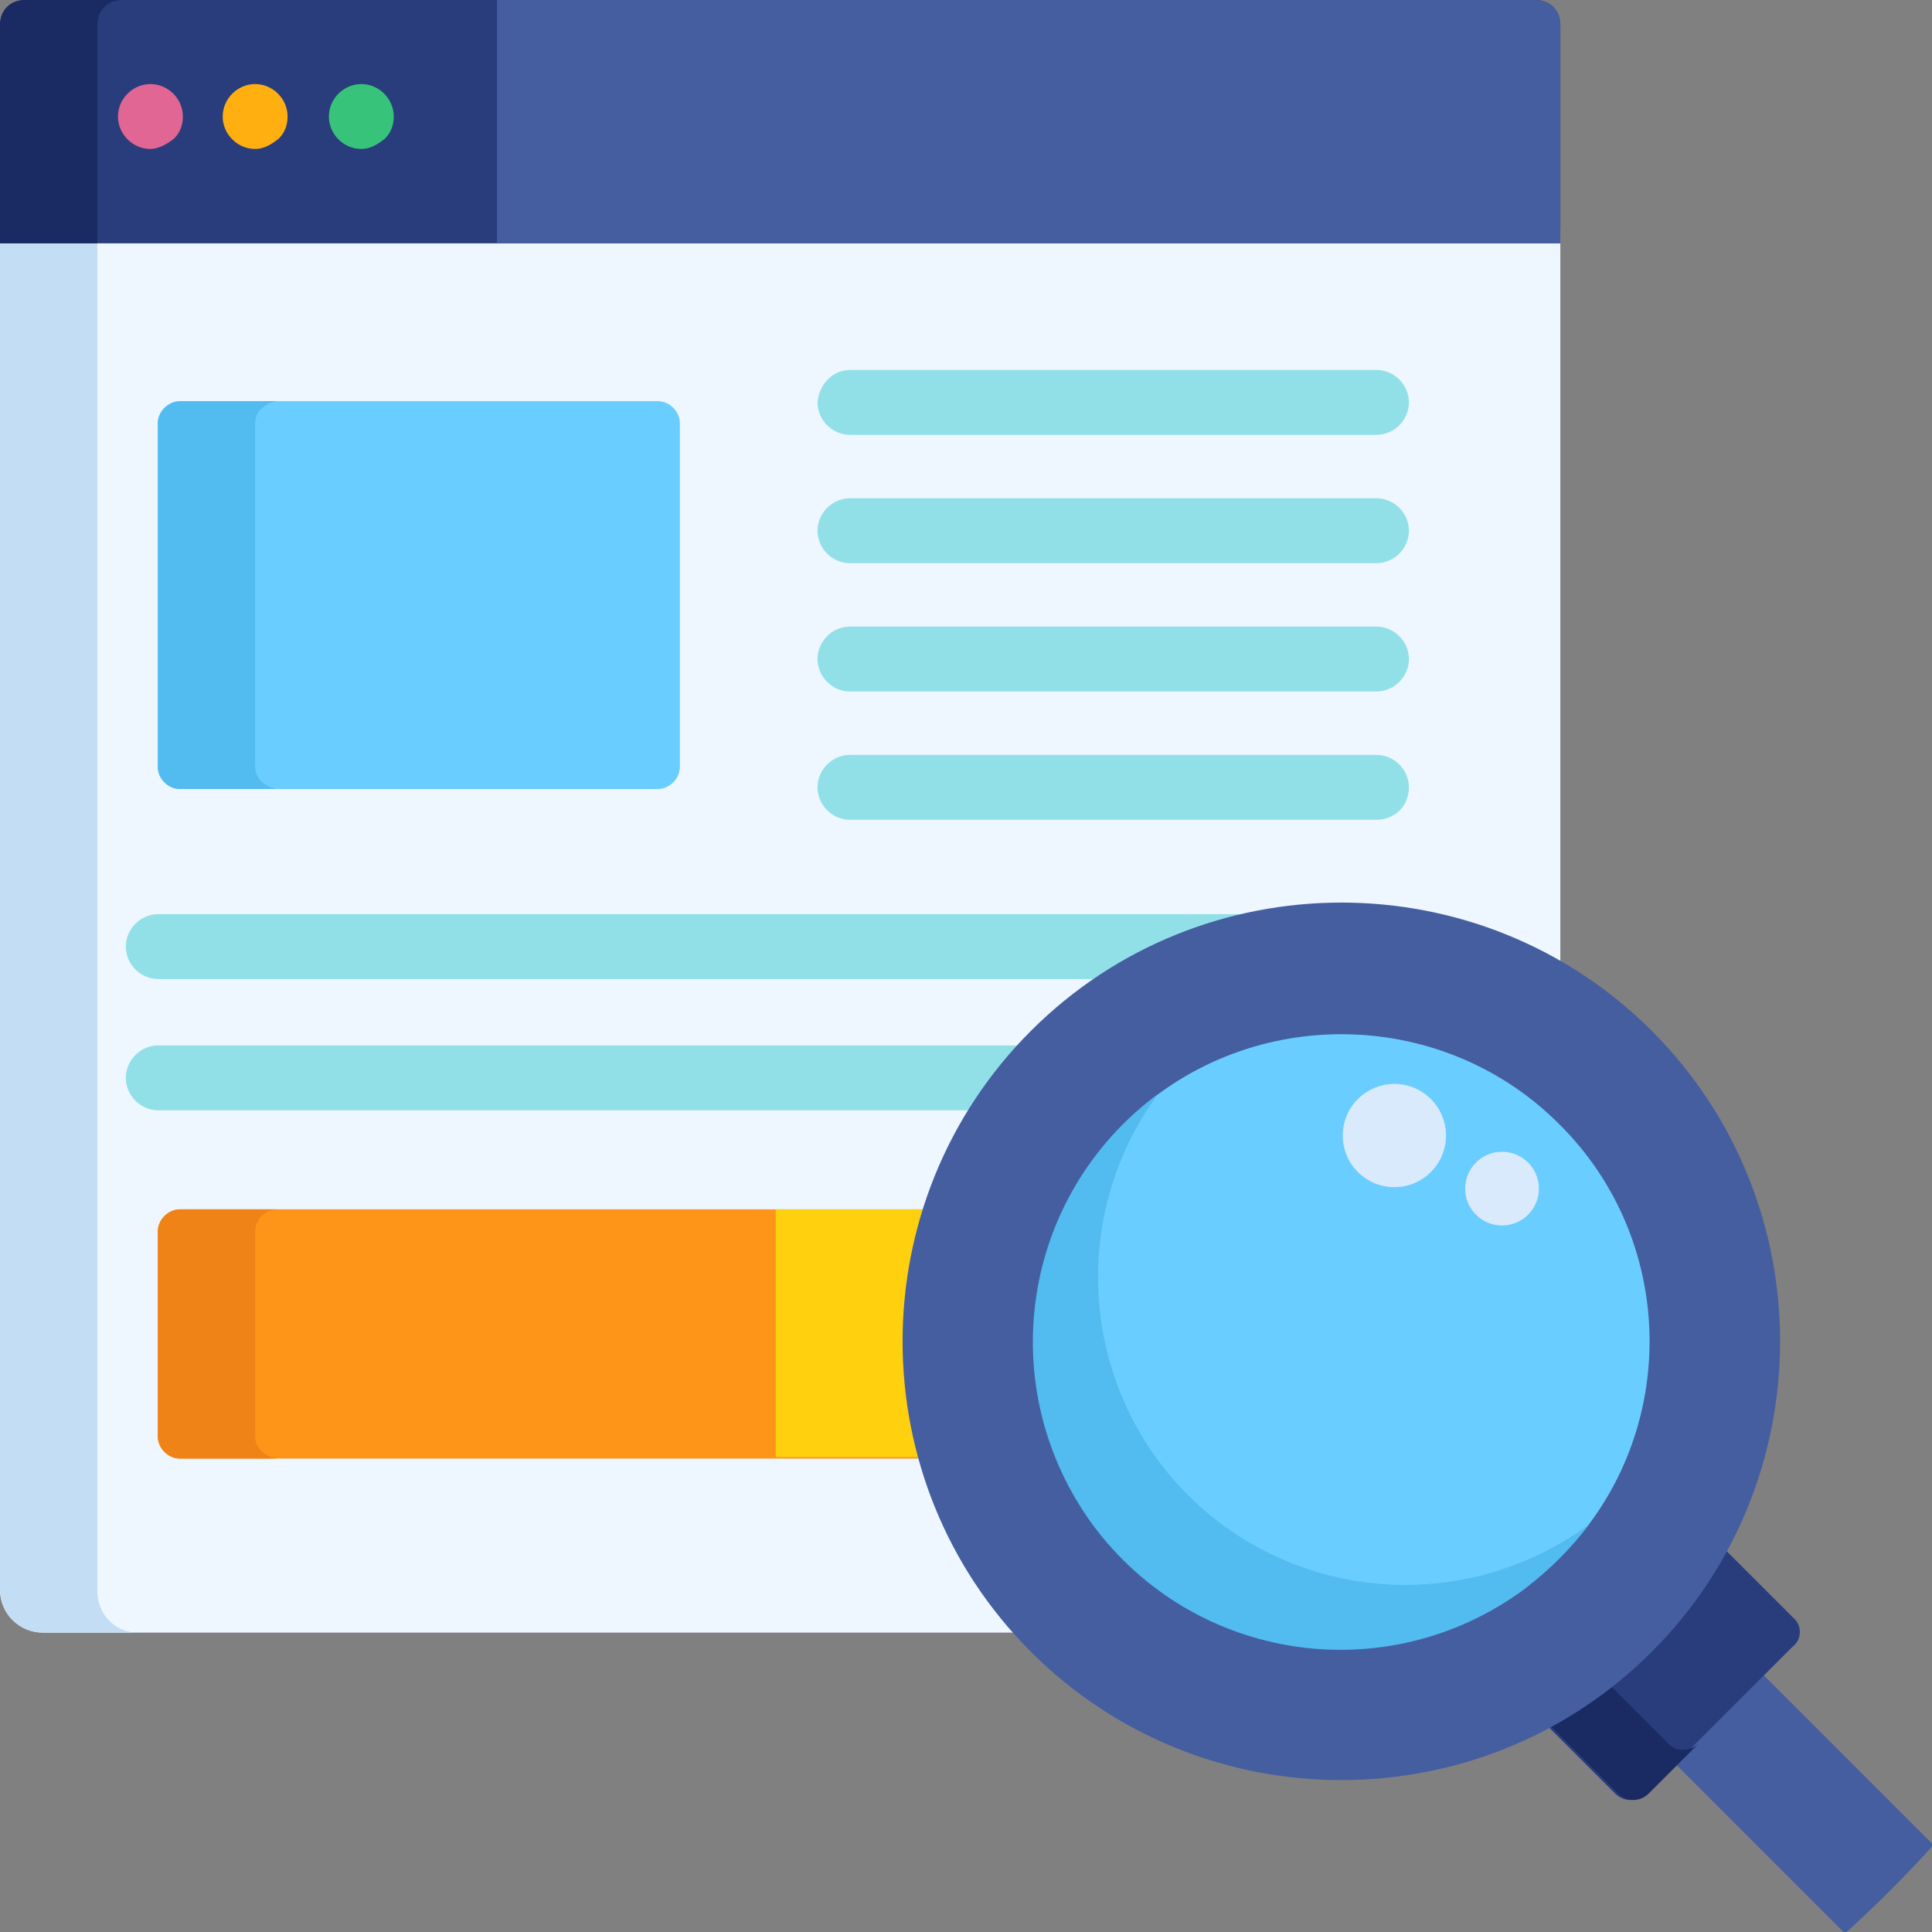
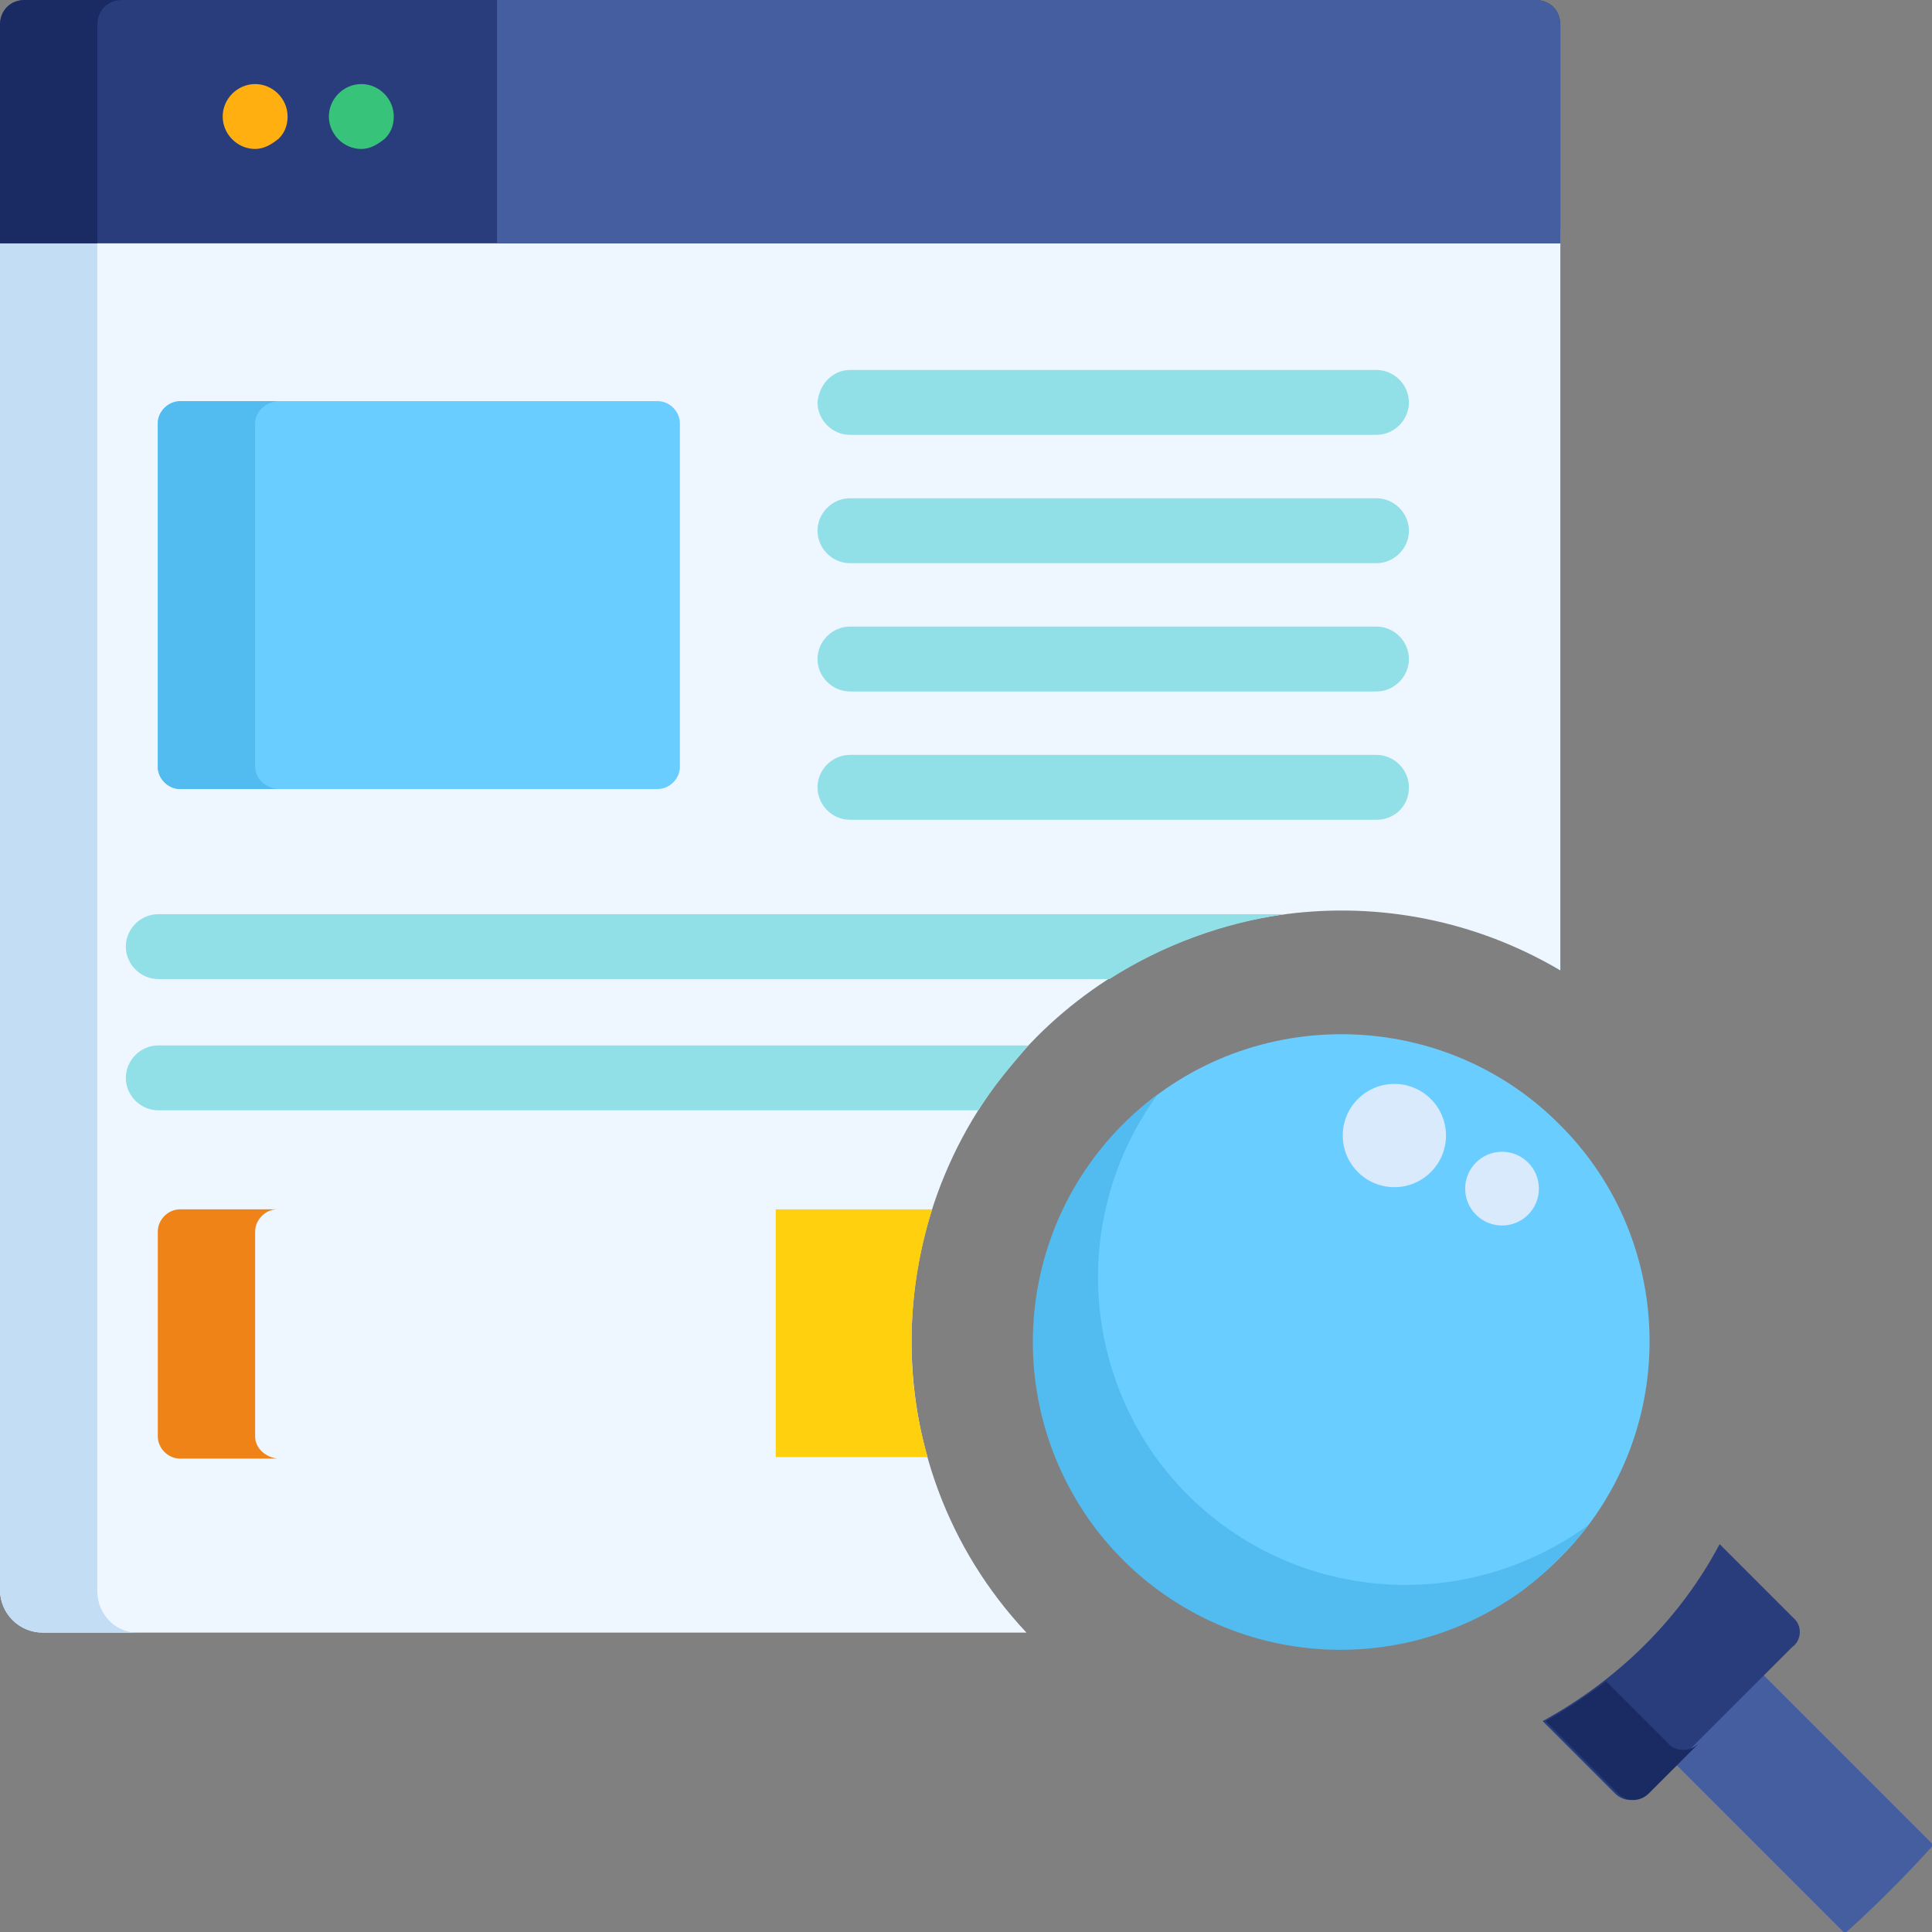
<svg xmlns="http://www.w3.org/2000/svg" version="1.1" id="레이어_1" x="0px" y="0px" viewBox="0 0 131 131" style="enable-background:new 0 0 131 131;" xml:space="preserve">
  <rect x="0" y="0" width="131" height="131" fill="#808080" stroke="none" />
  <style type="text/css">
	.st0{fill:#EEF6FF;}
	.st1{fill:#C3DDF4;}
	.st2{fill:#293D7C;}
	.st3{fill:#1A2B63;}
	.st4{fill:#69CDFF;}
	.st5{fill:#52BBEF;}
	.st6{fill:#FF9518;}
	.st7{fill:#EF8318;}
	.st8{fill:#FFD00D;}
	.st9{fill:#91E0E8;}
	.st10{fill:#E26693;}
	.st11{fill:#FFAF10;}
	.st12{fill:#37C47A;}
	.st13{fill:#445EA0;}
	.st14{fill:#D9EAFC;}
</style>
  <path class="st0" d="M70.3,70.3c9.4-9.4,24-11.3,35.5-4.5V15.6H0v92.2c0,1.6,1.3,2.9,2.9,2.9h66.7C58.9,99.3,59.3,81.4,70.3,70.3z" />
  <path class="st1" d="M6.6,107.9V15.6H0v92.2c0,1.6,1.3,2.9,2.9,2.9h6.6C7.9,110.8,6.6,109.5,6.6,107.9z" />
  <path class="st2" d="M104.1,0H1.7C0.7,0,0,0.7,0,1.7v14.8h105.8V1.7C105.8,0.7,105.1,0,104.1,0z" />
  <path class="st3" d="M8.3,0H1.7C0.7,0,0,0.7,0,1.7v14.8h6.6V1.7C6.6,0.7,7.3,0,8.3,0z" />
  <path class="st4" d="M46.1,52c0,0.8-0.7,1.5-1.5,1.5H12.2c-0.8,0-1.5-0.7-1.5-1.5V28.7c0-0.8,0.7-1.4,1.5-1.5h32.4  c0.8,0,1.5,0.7,1.5,1.5L46.1,52L46.1,52L46.1,52z" />
  <path class="st5" d="M17.3,52V28.7c0-0.8,0.7-1.4,1.5-1.5h-6.6c-0.8,0-1.5,0.7-1.5,1.5V52c0,0.8,0.7,1.5,1.5,1.5h6.6  C18,53.4,17.3,52.8,17.3,52z" />
-   <path class="st6" d="M63.2,82h-51c-0.8,0-1.5,0.7-1.5,1.5v13.9c0,0.8,0.7,1.5,1.5,1.5h50.7C61.3,93.3,61.5,87.5,63.2,82z" />
  <path class="st7" d="M17.3,97.4V83.5c0-0.8,0.7-1.5,1.5-1.5h-6.6c-0.8,0-1.5,0.7-1.5,1.5v13.9c0,0.8,0.7,1.5,1.5,1.5h6.6  C18,98.8,17.3,98.2,17.3,97.4z" />
  <path class="st8" d="M63.2,82H52.6v16.8h10.3C61.3,93.3,61.5,87.5,63.2,82z" />
  <g transform="translate(8.532 25.086)">
    <path class="st9" d="M84.8,4.4H49.1c-1.2,0-2.2-1-2.2-2.2C47,1,47.9,0,49.1,0h35.7C86,0,87,1,87,2.2C87,3.4,86,4.4,84.8,4.4z" />
    <path class="st9" d="M84.8,13.1H49.1c-1.2,0-2.2-1-2.2-2.2c0-1.2,1-2.2,2.2-2.2h35.7c1.2,0,2.2,1,2.2,2.2   C87,12.1,86,13.1,84.8,13.1z" />
    <path class="st9" d="M84.8,21.8H49.1c-1.2,0-2.2-1-2.2-2.2c0-1.2,1-2.2,2.2-2.2h35.7c1.2,0,2.2,1,2.2,2.2   C87,20.8,86,21.8,84.8,21.8z" />
    <path class="st9" d="M84.8,30.5H49.1c-1.2,0-2.2-1-2.2-2.2c0-1.2,1-2.2,2.2-2.2h35.7c1.2,0,2.2,1,2.2,2.2   C87,29.6,86,30.5,84.8,30.5z" />
    <path class="st9" d="M78.6,36.9H2.2c-1.2,0-2.2,1-2.2,2.2c0,1.2,1,2.2,2.2,2.2h64.5C70.3,39,74.4,37.5,78.6,36.9z" />
    <path class="st9" d="M61.2,45.8h-59C1,45.8,0,46.8,0,48c0,1.2,1,2.2,2.2,2.2h55.6C58.8,48.6,60,47.2,61.2,45.8z" />
  </g>
-   <path class="st10" d="M10.2,10.1C9,10.1,8,9.1,8,7.9c0-1.2,1-2.2,2.2-2.2c1.2,0,2.2,1,2.2,2.2c0,0.6-0.2,1.1-0.6,1.5  C11.3,9.8,10.7,10.1,10.2,10.1z" />
  <path class="st11" d="M17.3,10.1c-1.2,0-2.2-1-2.2-2.2c0-1.2,1-2.2,2.2-2.2c1.2,0,2.2,1,2.2,2.2c0,0.6-0.2,1.1-0.6,1.5  C18.4,9.8,17.9,10.1,17.3,10.1z" />
  <path class="st12" d="M24.5,10.1c-1.2,0-2.2-1-2.2-2.2c0-1.2,1-2.2,2.2-2.2c1.2,0,2.2,1,2.2,2.2c0,0.6-0.2,1.1-0.6,1.5  C25.6,9.8,25.1,10.1,24.5,10.1z" />
  <path class="st13" d="M119.3,113.3l-6,6l11.8,11.8c2.1-1.9,4.1-3.9,6-6L119.3,113.3z" />
  <path class="st2" d="M121.6,109.7l-5-5c-2.7,5.1-6.9,9.2-12,12l4.9,4.9c0.6,0.6,1.5,0.6,2.1,0l9.9-9.9  C122.2,111.2,122.2,110.2,121.6,109.7z" />
  <path class="st3" d="M113.1,118.2l-4.2-4.2c-1.3,1-2.7,1.9-4.1,2.7l4.9,4.9c0.6,0.6,1.5,0.6,2.1,0l3.4-3.4  C114.6,118.8,113.6,118.8,113.1,118.2z" />
-   <path class="st13" d="M112,69.9c11.6,11.6,11.6,30.5,0,42.1c-11.6,11.6-30.5,11.6-42.1,0s-11.6-30.5,0-42.1l0,0  C81.5,58.3,100.4,58.3,112,69.9z" />
  <path class="st4" d="M105.7,105.7c-8.1,8.1-21.4,8.1-29.5,0c-8.1-8.1-8.1-21.4,0-29.5c8.1-8.1,21.4-8.1,29.5,0  C113.9,84.3,113.9,97.6,105.7,105.7C105.7,105.7,105.7,105.7,105.7,105.7z" />
  <path class="st5" d="M105.7,105.7c0.7-0.7,1.4-1.5,2-2.3c-9.3,6.8-22.3,4.9-29.2-4.4c-5.4-7.4-5.4-17.4,0-24.8  c-9.3,6.9-11.2,19.9-4.4,29.2c6.9,9.3,19.9,11.2,29.2,4.4C104.2,107.1,105,106.4,105.7,105.7L105.7,105.7z" />
  <path class="st13" d="M104.1,0H33.7v16.5h72.1V1.7C105.8,0.7,105.1,0,104.1,0z" />
  <g transform="translate(91.046 73.496)">
    <circle class="st14" cx="3.5" cy="3.5" r="3.5" />
    <circle class="st14" cx="10.8" cy="7.1" r="2.5" />
  </g>
</svg>